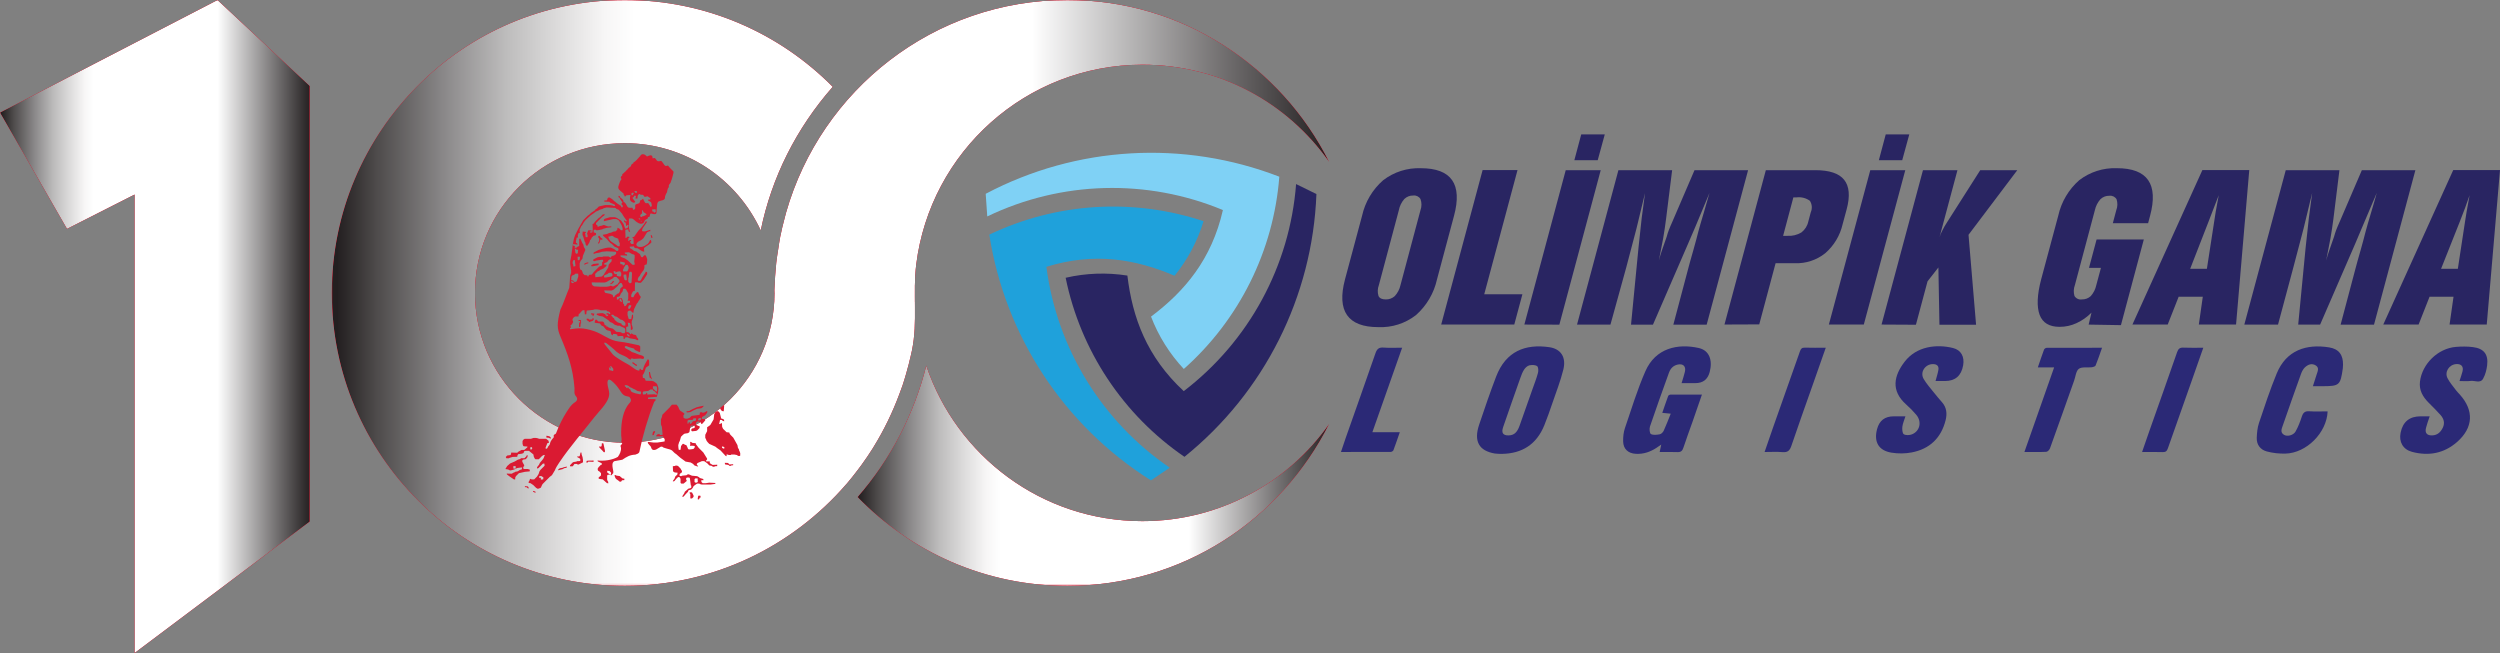
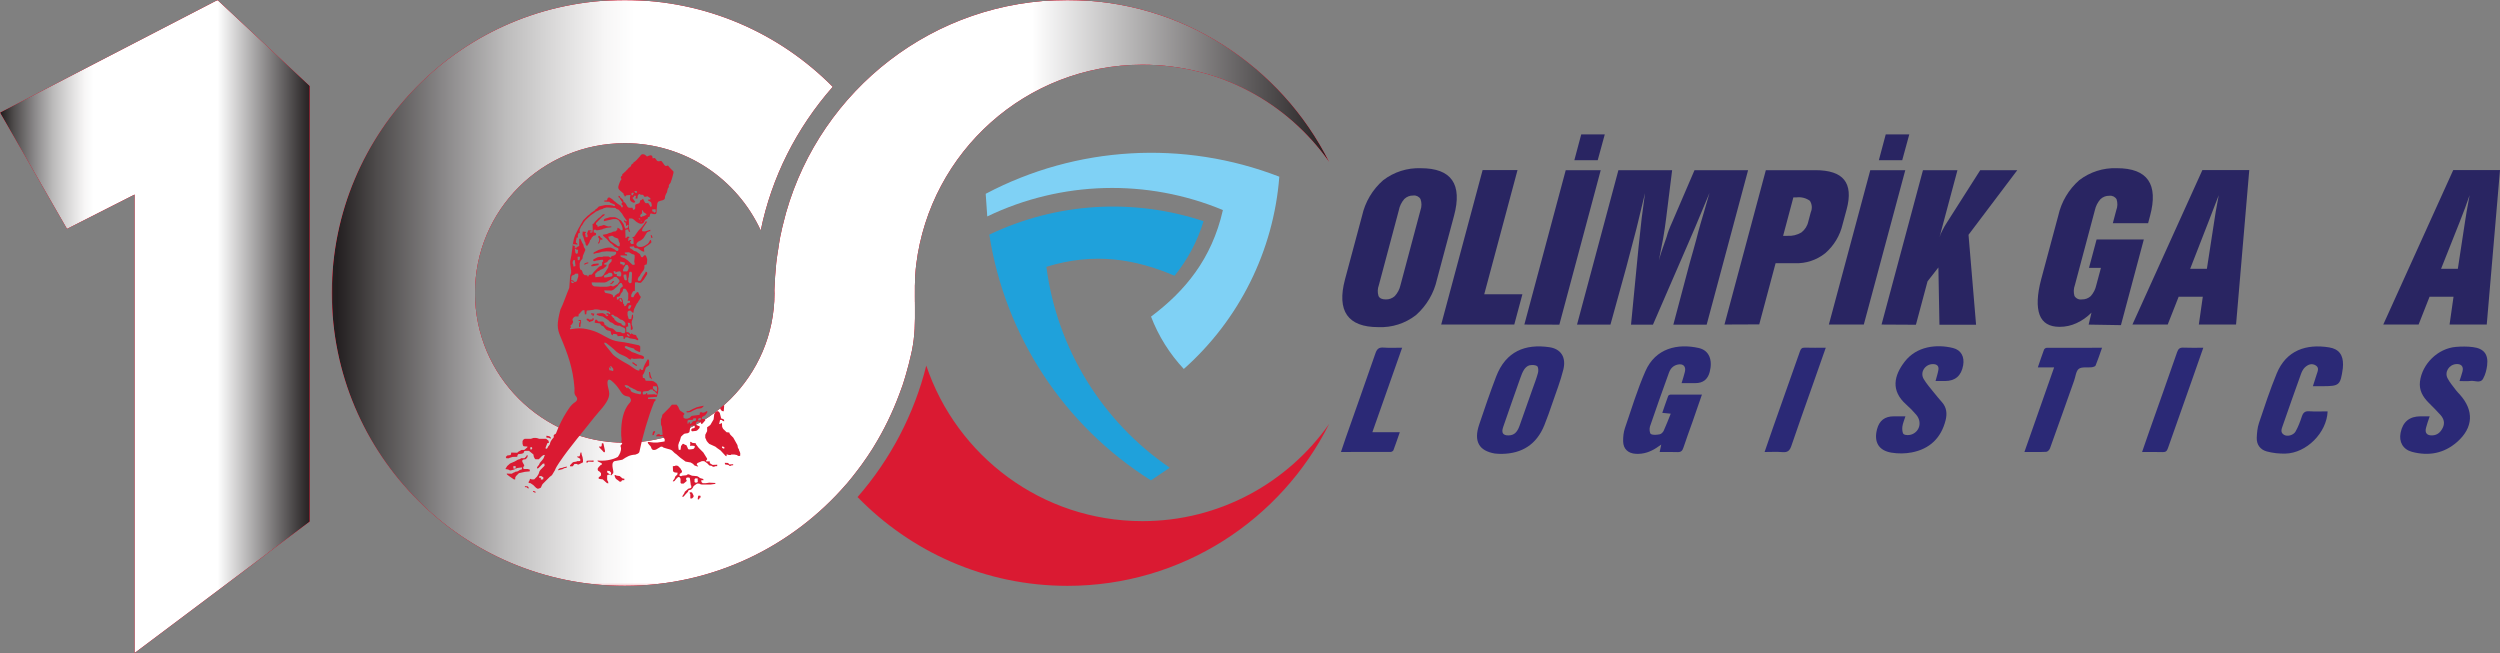
<svg xmlns="http://www.w3.org/2000/svg" xmlns:xlink="http://www.w3.org/1999/xlink" viewBox="0 0 1048.82 273.98">
  <rect x="0" y="0" width="1048.82" height="273.98" fill="#808080" stroke="none" />
  <defs>
    <style>
      .cls-1 {
        fill: url(#Adsız_degrade_33-2);
      }

      .cls-2 {
        fill: url(#Adsız_degrade_32);
      }

      .cls-3 {
        fill: url(#Adsız_degrade_32-3);
      }

      .cls-4 {
        fill: #2b2976;
      }

      .cls-5 {
        mask: url(#mask-2);
      }

      .cls-6 {
        clip-path: url(#clippath-2);
      }

      .cls-7 {
        isolation: isolate;
      }

      .cls-8 {
        fill: #1fa1db;
      }

      .cls-9 {
        clip-path: url(#clippath-1);
      }

      .cls-10 {
        clip-path: url(#clippath-4);
      }

      .cls-11 {
        fill: url(#Adsız_degrade_32-2);
      }

      .cls-12 {
        fill: url(#Adsız_degrade_33-3);
      }

      .cls-13, .cls-14 {
        fill: #da1a32;
      }

      .cls-15 {
        fill: #292562;
      }

      .cls-16 {
        clip-path: url(#clippath);
      }

      .cls-17 {
        fill: none;
      }

      .cls-18 {
        clip-path: url(#clippath-3);
      }

      .cls-19 {
        mask: url(#mask-1);
      }

      .cls-20 {
        mask: url(#mask);
      }

      .cls-21 {
        clip-path: url(#clippath-5);
      }

      .cls-14 {
        fill-rule: evenodd;
      }

      .cls-22 {
        fill: url(#Adsız_degrade_33);
      }

      .cls-23 {
        fill: #7fd1f5;
      }

      .cls-24 {
        mix-blend-mode: multiply;
      }
    </style>
    <clipPath id="clippath">
      <rect class="cls-17" x="359.77" y="153.38" width="197.85" height="92.4" />
    </clipPath>
    <clipPath id="clippath-1">
      <path class="cls-17" d="M479.29,218.63c-42.2,0-77.95-27.34-90.69-65.25-5.05,20.27-15.01,39.32-28.83,55.15,22.33,22.95,53.49,37.25,88.04,37.25,48.1,0,89.62-27.69,109.81-67.94-17.32,24.64-45.92,40.79-78.33,40.79" />
    </clipPath>
    <linearGradient id="Adsız_degrade_33" data-name="Adsız degrade 33" x1="-14.35" y1="645.79" x2="-13.35" y2="645.79" gradientTransform="translate(3199.47 127967.33) scale(197.85 -197.85)" gradientUnits="userSpaceOnUse">
      <stop offset="0" stop-color="#404040" />
      <stop offset=".12" stop-color="#1e1e1e" />
      <stop offset=".23" stop-color="#080808" />
      <stop offset=".3" stop-color="#000" />
      <stop offset=".7" stop-color="#000" />
      <stop offset="1" stop-color="#404040" />
    </linearGradient>
    <mask id="mask" x="359.77" y="153.38" width="197.85" height="92.4" maskUnits="userSpaceOnUse">
-       <rect class="cls-22" x="359.77" y="153.38" width="197.85" height="92.4" />
-     </mask>
+       </mask>
    <linearGradient id="Adsız_degrade_32" data-name="Adsız degrade 32" x1="-14.35" y1="645.79" x2="-13.35" y2="645.79" gradientTransform="translate(3199.47 127967.33) scale(197.85 -197.85)" gradientUnits="userSpaceOnUse">
      <stop offset="0" stop-color="#231f20" />
      <stop offset=".04" stop-color="#4e4b4b" />
      <stop offset=".11" stop-color="#8c8a8b" />
      <stop offset=".17" stop-color="#bdbcbc" />
      <stop offset=".23" stop-color="#e1e0e0" />
      <stop offset=".27" stop-color="#f7f6f6" />
      <stop offset=".3" stop-color="#fff" />
      <stop offset=".7" stop-color="#fff" />
      <stop offset="1" stop-color="#231f20" />
    </linearGradient>
    <clipPath id="clippath-2">
      <rect class="cls-17" x="139.21" y="0" width="418.4" height="245.78" />
    </clipPath>
    <clipPath id="clippath-3">
      <path class="cls-17" d="M447.81,0C391.68,0,344.49,37.69,329.8,89.11c-.22,.77-.41,1.55-.61,2.32-.69,2.61-1.35,5.23-1.87,7.91-.33,1.68-.55,3.39-.82,5.09-.29,1.94-.64,3.85-.84,5.82-.39,3.76-.63,7.55-.78,11.53,0,.31,.04,.62,.05,1.3-.1,34.61-28.19,62.65-62.83,62.65s-62.83-28.13-62.83-62.83,28.13-62.83,62.83-62.83c25.33,0,47.11,15.02,57.05,36.62,4.55-22.22,14.95-42.91,30.22-60.27C327.11,13.94,296.24,0,262.1,0,194.23,0,139.21,55.02,139.21,122.89s55.02,122.89,122.89,122.89c37.12,0,70.32-16.53,92.86-42.55,.14-.16,.28-.3,.42-.46,1.55-1.82,3.02-3.7,4.46-5.6,.56-.73,1.11-1.46,1.65-2.21,1.54-2.13,3.02-4.29,4.42-6.5,.23-.37,.45-.74,.68-1.11,4.29-6.96,7.86-14.35,10.71-21.99,.45-1.22,.93-2.42,1.34-3.66,.55-1.64,1.04-3.3,1.52-4.96,.71-2.48,1.38-4.98,1.94-7.53,.17-.74,.35-1.48,.5-2.23,2.48-12.03,.27-24,1.79-36.09,5.91-47.2,46.1-83.74,94.91-83.74,32.41,0,61,16.15,78.32,40.79C537.43,27.69,495.9,0,447.81,0" />
    </clipPath>
    <linearGradient id="Adsız_degrade_33-2" data-name="Adsız degrade 33" x1="-14.35" y1="645.79" x2="-13.35" y2="645.79" gradientTransform="translate(6144.57 270323.95) scale(418.4 -418.4)" xlink:href="#Adsız_degrade_33" />
    <mask id="mask-1" x="139.21" y="0" width="418.4" height="245.78" maskUnits="userSpaceOnUse">
      <rect class="cls-1" x="139.21" y="0" width="418.4" height="245.78" />
    </mask>
    <linearGradient id="Adsız_degrade_32-2" data-name="Adsız degrade 32" x1="-14.35" y1="645.79" x2="-13.35" y2="645.79" gradientTransform="translate(6144.57 270323.95) scale(418.4 -418.4)" xlink:href="#Adsız_degrade_32" />
    <clipPath id="clippath-4">
      <rect class="cls-17" x="0" y="0" width="129.99" height="273.98" />
    </clipPath>
    <clipPath id="clippath-5">
      <polygon class="cls-17" points="91.25 0 0 47.23 28.1 96.03 56.46 81.63 56.46 273.98 129.99 218.78 129.99 36.11 91.25 0" />
    </clipPath>
    <linearGradient id="Adsız_degrade_33-3" data-name="Adsız degrade 33" x1="-14.35" y1="645.79" x2="-13.35" y2="645.79" gradientTransform="translate(1865.7 84080.83) scale(129.99 -129.99)" xlink:href="#Adsız_degrade_33" />
    <mask id="mask-2" x="0" y="0" width="129.99" height="273.98" maskUnits="userSpaceOnUse">
      <rect class="cls-12" x="0" y="0" width="129.99" height="273.98" />
    </mask>
    <linearGradient id="Adsız_degrade_32-3" data-name="Adsız degrade 32" x1="-14.35" y1="645.79" x2="-13.35" y2="645.79" gradientTransform="translate(1865.7 84080.82) scale(129.99 -129.99)" xlink:href="#Adsız_degrade_32" />
  </defs>
  <g class="cls-7">
    <g id="katman_2" data-name="katman 2">
      <g id="katman_1" data-name="katman 1">
        <g>
          <path class="cls-8" d="M504.93,92.79c-2.54,8.35-6.67,16.12-12.16,22.9-16.23-6.94-33.55-10.02-53.78-3.75,4.44,34.18,23.27,64.84,51.74,84.27l-7.88,5.32c-36.45-22.94-61.18-60.54-67.81-103.09,28.11-13.44,60.32-15.46,89.89-5.64" />
          <path class="cls-23" d="M496.64,154.79c-5.96-6.36-10.64-13.83-13.75-21.97,14.13-10.59,25.47-24.05,30.15-44.7-31.83-13.24-67.79-12.26-98.86,2.68l-.65-9.5c38.09-20.1,83.01-22.71,123.18-7.17-2.41,31.06-16.77,59.98-40.07,80.66" />
-           <path class="cls-15" d="M447.08,116.53c8.49-1.97,17.28-2.28,25.89-.92,2.1,17.55,8.11,34.09,23.65,48.48,27.36-20.93,44.5-52.52,47.13-86.87l8.53,4.19c-1.65,43.03-21.84,83.23-55.37,110.24-25.73-17.63-43.6-44.57-49.84-75.12" />
          <path class="cls-15" d="M586.86,88.17l-8.39,31.45c-.56,1.46-.61,3.06-.15,4.55,.44,.97,1.47,1.45,3.04,1.45,1.4,.04,2.76-.46,3.79-1.4,1.19-1.29,2.01-2.88,2.39-4.59l8.39-31.45c.55-1.51,.55-3.17,0-4.68-.63-1.05-1.82-1.63-3.04-1.47-1.39-.04-2.73,.48-3.73,1.45-1.17,1.33-1.97,2.95-2.31,4.7m-15.43,2.37c1.28-5.8,4.39-11.04,8.87-14.95,4.52-3.46,10.1-5.24,15.79-5.03,6.44,0,10.8,1.68,13.12,5.01,2.33,3.33,2.58,8.39,.8,14.97l-7.13,26.63c-1.28,5.82-4.38,11.09-8.85,15.03-4.51,3.5-10.11,5.29-15.81,5.03-6.36,0-10.72-1.68-13.08-5.03-2.35-3.38-2.62-8.39-.86-15.01l7.15-26.65Z" />
          <polygon class="cls-15" points="604.62 136.16 622 71.35 636.64 71.35 622.68 123.45 638.69 123.45 635.28 136.16 604.62 136.16" />
          <path class="cls-15" d="M639.51,136.16l17.36-64.77h14.68l-17.36,64.81-14.68-.04Zm20.97-68.94l2.89-10.84h9.88l-2.96,10.82-9.81,.02Z" />
          <path class="cls-15" d="M661.61,136.16l17.36-64.77h22.54l-2.56,20.53c-.34,2.64-.73,5.37-1.22,8.16l-1.8,9.25c.33-1.32,.75-2.68,1.22-4.07l2.1-6.02c.23-.9,.51-1.78,.84-2.64,.29-.82,.86-2.1,1.72-4.07l9.08-21.13h22.48l-17.38,64.81h-13.98l6.29-23.71c.44-1.61,1.11-4.19,2.1-7.53,.98-3.33,1.61-6,2.1-7.82,.48-1.82,1.24-4.4,2.31-7.99,1.07-3.59,1.84-6.29,2.37-8.22l-5.89,14.11-3.15,7.32-14.68,33.84h-9.2l3.14-32.35,1.34-12.41,1.4-10.48-3.61,14.97-4.3,16.35-6.6,23.88h-14.01Z" />
          <path class="cls-15" d="M723.46,136.16l17.36-64.77h20.76c5.89,0,9.94,1.34,12.1,4.05,2.16,2.71,2.54,6.82,1.05,12.35l-1.7,6.29c-1.08,4.72-3.64,8.98-7.3,12.16-3.6,2.87-8.11,4.36-12.71,4.19h-8.11l-6.86,25.66-14.59,.06Zm24.62-37.22h1.84c2.04,.13,4.08-.37,5.83-1.43,1.5-1.15,2.53-2.8,2.91-4.66l1.01-3.79c.69-1.57,.55-3.38-.38-4.82-1.6-1.16-3.58-1.67-5.54-1.43h-1.38l-4.3,16.12Z" />
          <path class="cls-15" d="M767.26,136.16l17.38-64.77h14.68l-17.4,64.77h-14.66Zm20.97-68.94l2.89-10.84h9.88l-2.96,10.82-9.81,.02Z" />
          <path class="cls-15" d="M789.36,136.16l17.38-64.77h14.47l-7.53,28.12c.14-.49,.32-.96,.52-1.43,.23-.52,.5-1.07,.82-1.66,.49-.99,1.03-1.95,1.64-2.87l14.11-22.16h15.54l-20.46,27.11,3.17,37.74h-15.37l-.44-24.03-4.55,5.81-4.88,18.22-14.4-.08Z" />
          <path class="cls-15" d="M876.25,136.16l1.19-5.01c-1.81,1.84-3.94,3.34-6.29,4.42-2.22,1.03-4.64,1.56-7.09,1.55-4.34,0-7.15-1.7-8.39-5.07-1.24-3.38-1.07-8.39,.69-14.99l7.15-26.63c1.29-5.75,4.36-10.95,8.79-14.84,4.52-3.46,10.1-5.24,15.79-5.03,6.44,0,10.8,1.68,13.12,5.01,2.33,3.33,2.58,8.39,.8,14.99l-.82,3.08h-14.8l1.45-5.47c.57-1.46,.61-3.08,.12-4.57-.63-1.05-1.82-1.63-3.04-1.47-1.39-.04-2.73,.48-3.73,1.45-1.16,1.3-1.96,2.89-2.33,4.59l-8.39,31.45c-.55,1.46-.61,3.06-.17,4.55,.63,1.06,1.84,1.64,3.06,1.45,1.4,.05,2.75-.45,3.78-1.4,1.16-1.3,1.95-2.89,2.31-4.59l1.95-7.25h-5.01l3.19-11.91h19.81l-9.6,35.94-13.54-.23Z" />
          <path class="cls-15" d="M894.61,136.16l29.35-64.81h19.67l-5.54,64.81h-15.62l1.66-11.66h-10.13l-4.59,11.66h-14.8Zm24.22-23.38h7.02l3.06-19.81,.65-4.19,1.26-6.88-2.1,5.43-2.22,5.77-7.67,19.69Z" />
-           <path class="cls-15" d="M941.56,136.16l17.38-64.77h22.52l-2.54,20.53c-.34,2.64-.76,5.37-1.24,8.16l-1.8,9.25c.36-1.32,.75-2.68,1.24-4.07,.1-.36,.84-2.35,2.1-6.02,.25-.94,.55-1.82,.84-2.64,.29-.82,.86-2.1,1.72-4.07l9.08-21.13h22.46l-17.36,64.81h-14.01l6.29-23.71c.44-1.61,1.11-4.19,2.1-7.53,.98-3.33,1.61-6,2.1-7.82,.48-1.82,1.24-4.4,2.31-7.99,1.07-3.59,1.86-6.29,2.37-8.22l-6,14.11-3.08,7.28-14.68,33.84h-9.2l3.12-32.35,1.36-12.41,1.38-10.48-3.61,14.97-4.3,16.35-6.42,23.94-14.13-.02Z" />
          <path class="cls-15" d="M999.85,136.16l29.35-64.81h19.62l-5.56,64.81h-15.6l1.66-11.66h-10.06l-4.59,11.66h-14.82Zm24.24-23.38h7.04l3.02-19.81,.67-4.19,1.24-6.88-1.91,5.39-2.22,5.77-7.84,19.73Z" />
          <path class="cls-4" d="M705.48,160.7c.52-1.74,1.04-3.23,1.39-4.77,.52-2.26-.78-3.48-3.04-2.98-1.89,.42-3.03,1.67-3.65,3.39-2.71,7.51-5.41,15.02-7.97,22.58-.32,.96-.16,2.87,.4,3.17,.99,.53,2.49,.33,3.72,.1,.63-.12,1.35-.86,1.64-1.49,1.03-2.24,1.9-4.56,2.95-7.15-1.35-.13-2.28-.22-3.55-.35,.85-2.47,1.63-4.79,2.48-7.09,.1-.28,.64-.56,.98-.56,4.29-.04,8.58-.02,13.18-.02-1.37,3.96-2.62,7.62-3.9,11.27-1.29,3.67-2.66,7.31-3.87,11-.43,1.32-1.02,1.93-2.48,1.87-2.42-.11-4.85-.03-7.49-.03,.22-1.03,.4-1.88,.67-3.13-.86,.58-1.44,.99-2.03,1.38-2.62,1.72-5.46,2.68-8.65,2.5-3.2-.18-5.26-2.03-5.31-5.23-.03-1.84,.15-3.79,.74-5.52,2.73-8.01,5.2-16.15,8.58-23.88,4.27-9.76,13.6-11.75,22.42-9.76,4.31,.97,5.92,4.99,4.56,10.1q-1.23,4.64-6,4.63c-1.86,0-3.72,0-5.8,0" />
          <path class="cls-4" d="M630.01,190.42c-.92-.04-1.91,0-2.86-.15-6.71-1.13-8.95-5.15-6.6-12.13,2.28-6.77,4.58-13.54,7.14-20.21,4.08-10.6,12.24-13.74,22.32-12.27,4.86,.71,7.13,4.25,5.85,9.4-1.18,4.76-2.98,9.37-4.58,14.03-1.08,3.15-2.16,6.3-3.42,9.38-3.24,7.94-9.26,11.83-17.85,11.95m2.84-7.76c2.27-.03,3.61-1.15,4.65-4.05,1.83-5.09,3.61-10.2,5.4-15.3,.81-2.29,1.71-4.56,2.33-6.9,.24-.89,.16-2.46-.38-2.82-.82-.54-2.22-.56-3.26-.31-.83,.2-1.68,1-2.18,1.76-.71,1.09-1.17,2.35-1.61,3.59-2.43,6.86-4.85,13.73-7.21,20.61-.81,2.36,0,3.46,2.25,3.42" />
          <path class="cls-4" d="M1019.31,174.68c-.59,1.81-1.16,3.3-1.54,4.84-.53,2.13,.42,3.21,2.59,3.14,2.22-.07,3.57-1.37,4.47-3.24,.93-1.93,.43-3.73-.89-5.23-1.6-1.83-3.35-3.52-5.06-5.25-2.44-2.47-4.09-5.22-3.63-8.91,.92-7.39,7.55-13.88,15.09-14.5,2.34-.19,4.75-.21,7.07,.08,4.67,.58,6.6,3.06,6.01,7.71-.24,1.9-.76,3.89-1.68,5.54-1.19,2.13-3.5,.69-5.3,.95-1.41,.21-2.88,.04-4.61,.04,.48-1.49,.92-2.71,1.25-3.97,.55-2.07-.47-3.27-2.58-3.14-3.02,.18-5.06,3.29-3.68,5.96,.94,1.83,2.35,3.41,3.59,5.08,.45,.61,1.01,1.14,1.52,1.71,6.04,6.7,5.73,13.9-1.1,19.92-5.47,4.81-11.93,6.02-18.91,4.16-3.82-1.02-5.58-4.18-4.8-8.03q1.39-6.87,8.38-6.88c1.18,0,2.36,0,3.8,0" />
          <path class="cls-4" d="M812.01,159.86c.46-1.75,.95-3.19,1.2-4.66,.28-1.67-.65-2.45-2.28-2.45-3.3,0-5.55,3.42-3.9,6.24,1.22,2.07,2.87,3.9,4.38,5.8,1.08,1.36,2.2,2.69,3.35,3.99,1.93,2.21,2.15,4.83,1.49,7.46-1.85,7.47-6.66,12.1-14.18,13.56-2.73,.53-5.7,.56-8.45,.12-5.48-.86-7.57-4.5-6.14-9.89q1.42-5.37,6.96-5.36c1.58,0,3.15,0,4.94,0-.5,1.63-1.12,2.98-1.29,4.39-.12,1.05,0,2.76,.63,3.13,.89,.52,2.49,.43,3.52-.02,3.3-1.41,4.07-5.36,1.68-8.16-1.3-1.53-2.72-2.99-4.23-4.32-6.6-5.87-5.06-12.17-.64-17.93,5.07-6.6,13.51-7.43,20.29-5.76,3.43,.84,4.9,3.72,4.26,7.28q-1.17,6.57-7.63,6.57h-3.97Z" />
          <path class="cls-4" d="M970.33,162c.58-1.83,1.08-3.39,1.59-4.96,.43-1.32,1.15-2.76-.41-3.74-1.66-1.04-3.28-.35-4.55,.84-.72,.68-1.24,1.69-1.59,2.64-2.61,7.24-5.17,14.51-7.69,21.78-.46,1.33-1.19,2.88,.57,3.89,1.38,.79,3.9,.18,4.81-1.44,1.11-1.97,1.93-4.14,2.64-6.3,.54-1.62,1.32-2.29,3.09-2.17,2.56,.17,5.14,.04,7.71,.04-.34,8.94-8.86,17.52-17.74,17.72-2.59,.06-5.29-.23-7.79-.91-2.69-.73-4.33-2.84-4.2-5.77,.09-2.05,.27-4.19,.92-6.12,2.34-6.97,4.64-13.97,7.43-20.76,4.01-9.8,12.41-12.56,22.04-11,4.09,.66,5.9,3.21,5.8,7.36-.01,.49-.02,.98-.09,1.46-1,7.1-1.42,7.45-8.57,7.46-1.24,0-2.47,0-3.98,0" />
          <path class="cls-4" d="M881.87,145.88c-.94,2.67-1.73,5.1-2.7,7.45-.17,.42-1.08,.67-1.68,.75-1.82,.22-4.1-.28-5.35,.65-1.21,.9-1.37,3.21-1.97,4.91-3.37,9.49-6.71,18.98-10.14,28.45-.22,.62-1,1.43-1.55,1.46-2.91,.15-5.83,.07-9.18,.07,4.18-11.9,8.27-23.55,12.47-35.49h-6.84c.92-2.67,1.72-5.1,2.61-7.48,.13-.34,.72-.73,1.09-.73,7.64-.04,15.27-.03,23.23-.03" />
          <path class="cls-4" d="M588.24,145.87c-4.18,11.86-8.27,23.47-12.49,35.44h11.51c-.96,2.75-1.77,5.17-2.67,7.55-.13,.34-.71,.72-1.08,.73-6.88,.04-13.75,.03-20.94,.03,.72-2.12,1.33-4.01,1.99-5.89,4.17-11.85,8.38-23.68,12.49-35.55,.62-1.78,1.45-2.52,3.4-2.36,2.47,.2,4.97,.05,7.79,.05" />
          <path class="cls-4" d="M924.35,145.87c-1.62,4.64-3.1,8.89-4.6,13.13-3.42,9.68-6.87,19.35-10.25,29.05-.4,1.16-.88,1.66-2.17,1.62-2.77-.1-5.55-.03-8.67-.03,1.06-3.06,2.03-5.91,3.03-8.75,3.9-11.06,7.84-22.1,11.68-33.18,.49-1.42,1.16-1.94,2.67-1.87,2.63,.13,5.27,.04,8.3,.04" />
          <path class="cls-4" d="M740.29,189.64c1.29-3.73,2.46-7.2,3.68-10.65,3.72-10.53,7.47-21.06,11.16-31.6,.37-1.05,.8-1.59,2.03-1.54,2.84,.1,5.69,.03,8.8,.03-1.83,5.22-3.6,10.24-5.36,15.26-3.04,8.64-6.15,17.27-9.08,25.94-.67,1.97-1.56,2.78-3.68,2.6-2.4-.21-4.84-.05-7.55-.05" />
          <path class="cls-13" d="M479.29,218.63c-42.2,0-77.95-27.34-90.69-65.25-5.05,20.27-15.01,39.32-28.83,55.15,22.33,22.95,53.49,37.25,88.04,37.25,48.1,0,89.62-27.69,109.81-67.94-17.32,24.64-45.92,40.79-78.33,40.79" />
          <polygon class="cls-13" points="91.25 0 0 47.23 28.1 96.03 56.46 81.63 56.46 273.98 129.99 218.78 129.99 36.11 91.25 0" />
          <path class="cls-13" d="M447.81,0c-56.13,0-103.32,37.69-118.01,89.11-.22,.77-.41,1.55-.61,2.32-.69,2.61-1.35,5.23-1.87,7.91-.33,1.68-.55,3.39-.82,5.09-.29,1.94-.64,3.85-.84,5.82-.39,3.76-.63,7.55-.78,11.53,0,.31,.04,.62,.05,1.3-.1,34.61-28.19,62.65-62.82,62.65s-62.83-28.13-62.83-62.83,28.13-62.84,62.83-62.84c25.33,0,47.11,15.02,57.05,36.62,4.55-22.22,14.95-42.91,30.22-60.27C327.1,13.94,296.24,0,262.1,0c-67.87,0-122.89,55.02-122.89,122.89s55.02,122.89,122.89,122.89c37.12,0,70.32-16.53,92.86-42.55,.14-.16,.28-.3,.42-.46,1.55-1.82,3.02-3.7,4.46-5.6,.56-.73,1.11-1.46,1.65-2.21,1.54-2.13,3.02-4.29,4.42-6.51,.23-.37,.45-.74,.68-1.11,4.29-6.96,7.86-14.34,10.71-21.99,.45-1.22,.93-2.42,1.34-3.65,.55-1.64,1.04-3.3,1.52-4.96,.71-2.48,1.38-4.98,1.94-7.53,.17-.74,.35-1.48,.5-2.23,2.48-12.03,.27-24,1.79-36.09,5.91-47.2,46.1-83.74,94.91-83.74,32.41,0,61.01,16.15,78.32,40.79C537.43,27.69,495.9,0,447.81,0" />
          <g class="cls-24">
            <g class="cls-16">
              <g class="cls-9">
                <g class="cls-20">
-                   <rect class="cls-2" x="359.77" y="153.38" width="197.85" height="92.4" />
-                 </g>
+                   </g>
              </g>
            </g>
          </g>
          <g class="cls-24">
            <g class="cls-6">
              <g class="cls-18">
                <g class="cls-19">
                  <rect class="cls-11" x="139.21" y="0" width="418.4" height="245.78" />
                </g>
              </g>
            </g>
          </g>
          <g class="cls-24">
            <g class="cls-10">
              <g class="cls-21">
                <g class="cls-5">
                  <rect class="cls-3" x="0" y="0" width="129.99" height="273.98" />
                </g>
              </g>
            </g>
          </g>
          <path class="cls-14" d="M273.2,99.77c-.04-.39-.12-.78-.2-1.17,.11,0,.23,.04,.38,.08q.28,.51,.39,1.09h-.58Zm-3.85-35.08c1.13-.09,1.46,.44,2.08,.97,.82-.35,1.91-1.01,2.3,.1,.01,.28,.04,.57,.04,.57,.31,.26,.28-.02,.57-.05,.85-.07,.94,1.07,1.54,1.3,.59,.24,1.13-.09,1.42-.11,.59,.24,1.3,1.9,1.89,2.13,.59,.24,.55-.33,1.13-.09,.02,.28,2.2,2.39,2.2,2.39,.02,.29,.04,.57,.04,.57-.21,.88-.64,2.63-1.11,3.81,.03,.28-.49,.9-.75,1.2-.27,.31,.07,.86-.2,1.17l-.26,.31c-.24,.59-.22,.87-.43,1.74-.26,.31-.49,.9-.73,1.49-.24,.59,.09,1.13-.45,1.46-.52,.62-2.54,.49-2.74,1.37-.15,.18-.33,1.84-.42,3.14-.09,1.25,.15,1.88-1.45,1.63-.51-.08-.88-.36-1.07-.18-.22,.22-.27,.46-.29,.69-.05,.37-.02,.7-.61,.77-.35,.04-.23,.11-.25,.44-.03,.34-.95,.47-1.3,1-.26,.4-.24,.81-.64,1.1-1.2,.82-2.72-.35-3.61-1.18-.59-.56-.96-.85-1.71-.78-.26,.02-.54,.04-.68,.05-.06,1.08,.01,.81,.01,2.35v1.56q.2,.97,.52,1.75-.4-.12-.71-.39c0-.24-.03-.51-.07-.78-.39,.04-.79,.12-1.17,.2-.04,.11-.08,.24-.11,.39q0,1.57,.11,3.12c.15-.04,.31-.11,.47-.2,.03-.11,.07-.24,.11-.38h.97v.58h-.38v1.22h.38v-.43h.78v.43h-.38c0,.23,.03,.51,.07,.78,.15,.15,.31,.31,.5,.46q.78,0,.86-.07c0-.79-.04-1.57-.07-2.39h-.39v-.39c.2-.04,.42-.11,.67-.18,1.16-1.76,1.56-2.16,1.95-2.74,1.01-.87,2.01-2.15,2.67-3.28,.08-.14,.15-.29,.22-.43,.74,0,.65,.14,.26,.7-.51,.72-1.03,1.48-1.55,2.23-.45,1.35-.26,1.26,1.09,1.26,1.37-.39,1.76-.59,2.15-.67v.59c-.52,0-.93,.23-1.37,.48q-.7,1.28-1.48,2.45c-.78,.78-1.29,1.05-2.27,1.48-.64,.64-.93,1.12-.58,1.63,.43,.62,1.16,.6,1.88,.56,1.06-.07,1.73-.67,2.65-1.21,.4-.4,.68-.73,.85-1.19,.42-1.13,.79-.2,.79,.52-.94,1.03-2.21,1.53-3.12,2.35,.04,.51,.08,1.01,.11,1.57-1.27-.22-1.74-.92-2.71-1.42-.18-.09-.39-.12-.71-.1-.57,.02-.74-.14-.91-.74-.59,.04-1.18,.07-1.76,.11,0,.2,.04,.39,.08,.59,.35,.2,.7,.42,1.09,.66,.58,.58,.76,.61,1.57,.78,.59,.39,.97,.78,1.4,.98,.39,.39,.45,1.14,.78,1.37h.58c.19-.33,.31-.51,.46-.64,.52-.39,.77-.09,.98,.37,.17,.37,.28,.73,.4,1.16q0,.77-.2,2.14-.86,.27-.98,.39v1.16c-.11,.32-.24,.63-.39,.98q-.39,.39-1.18,1.57c-.11,.24-.23,.51-.38,.78-.12,.11-.28,.24-.43,.38-.12,.28-.24,.55-.39,.83v.59c.08,.07,.2,.15,.31,.27h.63c.11-.11,.23-.24,.39-.39,.2-.42,.42-.85,.66-1.29,.39-.58,.78-1.16,1.17-1.75,.04-.11,.07-.24,.11-.39,.2,0,.39,.04,.59,.08q.08,.11,.08,.9c-.43,.7-.9,1.44-1.37,2.19-.39,.39-.78,.98-1.25,1.44h-1.02c-.11-.04-.23-.11-.38-.2h-.99s-.07,.08-.11,.12c0,1.16-.04,2.34-.07,3.5-.2,0-.39,.04-.59,.08-.08,.08-.2,.2-.31,.32-.2,.38-.4,.77-.59,1.17v.98q.11,.08,.9,.08,.28-.67,.66-1.26c.28-.28,.59-.59,.9-.9h.39c.24,.47,.47,.98,.71,1.48,.11,.11,.23,.24,.38,.39v.39c-.2,.39-.38,.78-.59,1.18-.07,.04-.15,.11-.23,.2-.12,.23-.24,.49-.39,.77-.12,.12-.23,.24-.39,.39-.39,.78-.78,1.57-1.16,2.35q-.21,.78-.28,1.56c-.12-.03-.24-.08-.39-.11-.23-.24-.5-.5-.78-.78h-.77c-.15,.15-.32,.31-.52,.5v1.41q.2,.38,.39,1.36c.08,.08,.2,.15,.31,.28q.78,0,.87-.08c.07-.59,.18-1.17,.31-1.76h.39c0,.39,.04,.78,.07,1.18-.18,.51-.38,1.02-.59,1.57v1.36q.21,.39,.4,1.37v.39c-.08,.15-.15,.31-.28,.47q-.39,0-.51-.08v-1.36c-.04-.39-.11-.78-.2-1.18-.07-.07-.17-.18-.28-.31-.23,0-.51-.04-.78-.07,.04,.51,.12,1.01,.21,1.56-.21,0-.39,.04-.59,.08-.08,.07-.21,.2-.32,.31,.04,.63,.08,1.29,.11,1.96,.25,0,.52,.03,.79,.07q.2,.2,.58,.32c0,.1,.04,.23,.08,.38,.15,.04,.31,.12,.51,.2v-.39c.11,0,.24,.04,.39,.08,.2,.11,.39,.24,.59,.39,.31,.03,.62,.11,.97,.19,.08,.08,.16,.2,.28,.32,.04,.2,.11,.39,.2,.59q.39,.39,.59,.78,0,.38-.08,.46h-.39c-.23-.11-.5-.24-.78-.39-.77-.11-1.56-.23-2.34-.38-.23-.12-.51-.24-.78-.39h-.97c-.08,.07-.2,.19-.31,.31,0,.11-.05,.24-.08,.39h-.39c-.04-.31-.07-.63-.11-.98-.08-.07-.15-.2-.28-.31q-1.36,0-2.14,.11c-.04-.24-.12-.46-.2-.7-.2-.04-.39-.12-.59-.2-.39,0-.78-.04-1.18-.08v.59q-.39-.12-.7-.39c-.07-.42-.15-.86-.27-1.29q-.39-.2-1.37-.39c-.2-.11-.39-.23-.59-.38-.39-.43-.78-.91-1.17-1.38-.21-.03-.39-.1-.63-.18-.24-.31-.51-.63-.78-.98-.7-.07-1.4-.15-2.14-.27,0-.24,.03-.52,.07-.79,.08-.14,.2-.31,.32-.5h.38c.24,.23,.52,.5,.78,.77h1.79c.15,.08,.32,.2,.47,.32q.2,.39,.39,1.17c.24,.04,.46,.12,.7,.2v.39c.2,0,.39,.04,.59,.08,.11,.11,.23,.23,.39,.39,.51,.11,1.01,.23,1.56,.39,.2,.11,.39,.23,.59,.39,.32,.31,.63,.62,.98,.97,.63,.04,1.29,.12,1.95,.2,.2,.11,.39,.24,.59,.39h.98c.08-.15,.15-.31,.28-.46v-1.17c-.08-.15-.15-.31-.28-.5-.59-.24-1.18-.52-1.76-.8-.03-.03-.11-.1-.19-.18h-.98q-.39-.2-1.17-.39-.59-.39-.98-.78c-.31-.12-.62-.23-.98-.39-.23-.23-.51-.51-.77-.78-.78-.5-1.57-1.01-2.35-1.56-.38-.03-.77-.11-1.21-.2-.43-.17-.86-.31-1.29-.47v-.42s.07-.08,.11-.11q1.57-.21,2.38-.21c.39,.16,.78,.32,1.17,.52v.43h.39v.38c.2-.03,.43-.11,.66-.2,.04-.11,.08-.23,.12-.39-.24-.07-.5-.15-.78-.23v-.39q.39-.12,.78-.12c.11,.12,.24,.24,.39,.39q.38,0,.46-.07v-.39c-.15-.15-.31-.31-.46-.5-.24-.04-.52-.11-.78-.2-.11-.12-.24-.24-.39-.39h-2.38c-.11-.04-.24-.11-.39-.2-.39-.04-.78-.12-1.17-.2h-.97c-.2,.04-.39,.12-.59,.2-.9,.08-1.79,.2-2.73,.31q-.12,.39-.21,1.57h-.58c-.04-.59-.12-1.18-.2-1.76-.24,0-.5,.04-.78,.08-.24,.24-.51,.5-.78,.78-.07,.16-.2,.31-.31,.51-.15,.04-.32,.11-.47,.2q-.11,1.01-.18,1.09h-1.37c-.2,.11-.39,.24-.59,.38-.15,.25-.31,.48-.5,.71v.59s.11,.11,.2,.18v.6q-.39,.78-.67,1.05c-.11,.04-.23,.08-.38,.11,.03,.39,.11,.78,.2,1.17h-.4v.59c3.45-.52,5.41-.76,9.92,.7,3.65,1.2,6.71,4.01,10.51,4.43,3.01,.31,5.7,1.03,8.54,1.59,.15,.14,.31,.31,.49,.5q0,2.14-.07,2.27h-.42c-.59-.27-1.18-.54-1.76-.83-.12-.18-.24-.37-.39-.58q-1.56-.39-2.55-.78c-1.27-.76-2,.33-.38,.99,.59,.31,1.17,.62,1.75,.97,.04,.08,.11,.14,.2,.23,1.67,.45,2.75,1.15,4.54,1.57,.19,.17,.42,.31,.66,.52v.58c-.15,.08-.31,.17-.47,.27q-.38,0-.97-.18c-.83,0-2,.18-2.97,.18-.04-.04-.12-.1-.2-.18h-.78q-.11,.1-.2,.52c-.24-.08-.51-.21-.77-.33-1.17-1.15-2.45-1.4-3.91-2.14-.39-.23-.78-.5-1.17-.78-.84-.83-1.64-1.53-2.49-2.23-.58-.45-1.19-.97-1.77-1.4-.6-.41-1.52-.54-.62,.64,.57,.72,2.05,2.5,3.14,3.9,.96,1.22,5.26,3.63,6.42,4.25,1,.49,2.39,1.75,3.59,2.35,.4,.19,.77,.31,1.11,.31,.03,0,.07-.02,.1-.06,.33-2,.56,.6,1.57-.41,.17-1.42,1.18-2.99,1.88-4.21h.39c.08,.17,.15,.31,.27,.5v1.96q-1.05,.68-1.36,.97c-.38,1.01-.62,2.39-1.37,3.13q0,.58,.11,1.18c.21,0,.39,.04,.59,.06,.08,.08,.15,.21,.28,.33,.08,.25,.2,.49,.31,.78,.83,0,1.68,.04,2.54,.08,.24,.04,.51,.12,.78,.18q1.17,.78,1.44,1.09,.39,.99,.59,1.75,0,.64-.2,2.21s-.11,.1-.19,.19q-.21,1.18-.28,1.26-3.12,.18-3.71,.31v.58c1.02,0,2.07,.04,3.12,.08q.07,.12,.07,.52c-.19,.19-.38,.37-.58,.58-2.56,6.39-4.91,14.43-6.26,21.13-.32,.66-1.02,.78-1.68,1.05-2.39,.12-3.51,.85-5.46,2.14-1.09,.21-2.18,.39-3.32,.6-2.01,1.05,.41,5.01-.78,5.3-.11,.21-.24,.39-.39,.6h-.38s-.12-.12-.21-.21h-.97c-.08,.08-.2,.21-.31,.31v1.77c.03,.18,.11,.37,.2,.58,.03,.04,.11,.12,.19,.18,.04,.25,.08,.52,.12,.78-.19-.04-.39-.06-.59-.1-.39-.39-.98-.78-1.76-1.57q-1.6-.19-1.71-.27v-.6q.51-.31,.97-.78v-.97c-.18-.23-.42-.47-.66-.7-.15-.08-.31-.17-.51-.27-.04-.12-.11-.25-.2-.39v-.6c.11-.18,.24-.39,.39-.58,.28-.27,.59-.58,.9-.91,.12,0,.24-.04,.39-.06v-.64c-.78-.31-.98-.49-1.68-.78,0-.1-.04-.23-.07-.39,2.44,.33,6.21-.12,8.5-1.5,.8-1.07,1.44-2.41,1.33-3.79-.07-.85-.59-.64,.3-1.51,.1-.1,.18-.23,.2-.33,0-.25-.37-.47-.37-.7,0-.35,.13-.74,.12-1.09,0-.52-.15-1.01-.16-1.53-.11-4.25,.31-8.95,2.56-12.45,.73-1.14,1.72-1.63,1.48-2.66-.08-.35-.28-.72-.65-1.13-2.45-.45-2.72-.82-4.23-3.15-.87-1.36-1.99-2.56-3.15-3.52-1.06-.91-1.77-.66-1.77,.78,0,2.25,1.25,3.75,.49,6.15-.92,2.89-4.12,5.9-5.96,8.25-4.93,6.33-10.28,12.41-14.73,19.01-.73,1.09-1.45,2.18-1.89,3.34-.39,.64-.78,1.3-1.18,1.96q-.38,.39-.85,.66c-1.01,1.01-2.06,2.06-3.12,3.13q-.31,.5-.7,1.48-.46,.27-1.05,.45h-.4c-.19-.1-.38-.23-.58-.37-.39-.41-.78-.8-1.18-1.17-.39-.25-.78-.52-1.16-.78-.24,0-.51-.04-.79-.08,0-.19,.05-.39,.08-.6,.12-.18,.24-.39,.39-.58,.04-.18,.08-.39,.11-.58q.4,.08,.78,.27h.98c.39-.39,.78-.78,1.18-1.18,.19-.35,.43-.7,.66-1.05,.11-.39,.24-.78,.39-1.18,.12-.18,.24-.39,.39-.58,.59-.6,1.17-1.17,1.75-1.75q0-.78-.07-.91h-.59c-.62,.62-1.29,1.28-1.95,1.94-.2,.06-.4,.08-.59,.12,0-.18,.03-.39,.07-.58q.39-.39,.78-.97c.12-.29,.24-.56,.39-.82,.39-.39,.78-.99,1.16-1.38,.12-.19,.25-.37,.4-.58,.15-.43,.31-.91,.51-1.36-.2,0-.39,.04-.59,.08-.2,.1-.39,.23-.59,.37-.42,.43-.9,.91-1.37,1.38h-1.36c-.08-.08-.2-.16-.31-.27-.12-.25-.25-.51-.4-.78-.03-.33-.11-.64-.19-.99q-1.25-1.09-1.83-1.48h-1.61c-.11,.04-.24,.08-.39,.12-.07,.23-.18,.52-.31,.78-.2,.08-.43,.15-.66,.27-.52,.04-1.02,.12-1.57,.21-.07,.14-.2,.31-.31,.49,0,.21-.04,.39-.08,.6-.63,0-1.29,.04-1.95,.06q-1.37,.39-1.75,.6c-.38,0-.52,0-.92-.06l-.2-.52,.62-.62c.28-.02,.56-.06,1.27-.16,.07-.08,.15-.17,.28-.29,.03-.23,.07-.49,.11-.78,.82,0,1.68,.04,2.54,.08,.11-.12,.24-.23,.39-.39,.43-.23,.9-.49,1.37-.78h1.16c.39-.35,.83-.7,1.26-1.05,.04-.12,.07-.23,.11-.39-.51-.04-1.01-.08-1.56-.1-.08-.08-.2-.17-.32-.29-.04-.23-.11-.5-.2-.78v-1.15c.11-.21,.24-.39,.39-.6,.15-.08,.31-.18,.5-.31h2.59c.38-.12,.77-.23,1.17-.39h.98q.98,.18,1.37,.39h2.92q.4,.39,.99,.78c.03,.27,.11,.58,.18,.89q-.59,.08-.7,.21c-.48,1.32-1.25,2.53-.23,2.23,.47-.14,.29-.78,.91-1.26,.48-.37,.44-1.18,.77-1.8,.12-.23,.41-.58,.54-.85,.11-.23,.6-.56,.7-.8,.1-.25-.08-.68,.02-.91,.19-.45,.76-.35,.95-.82,1.25-3.32,3.05-6.81,4.37-8.82,1.03-1.55,1.72-2.99,3.69-4.29,.88-.56,1.04-1.52,.43-2.25-1.15-1.36-.63-2.19-.74-3.63-.67-8.41-2.72-14.06-5.9-21.58-1.45-3.47-1.54-5.27-.04-11.24,1.43-2.88,2.44-6.23,3.74-9.18,.12-1.68,.24-3.4,.39-5.11,.12-.39,.24-.78,.39-1.18v-.98q-.2-.98-.39-2.73v-1.17c.26-1.28,.4-2,.51-2.54,.49-2.76,.49-5.97,1.62-8.53,.59-1.34,1.61-3.25,3.35-6.16,.62-.62,1.28-1.29,1.95-1.95,.15-.08,.32-.2,.51-.32,.24-.23,.52-.51,.78-.77,.59-.39,1.18-.78,1.75-1.17,.04-.16,.12-.31,.21-.46,.11-.04,.23-.08,.38-.12,.32-.31,.63-.62,.98-.97,.86-.2,1.72-.39,2.58-.59h1.96c.42,.04,.9,.11,1.36,.2,.04,.03,.12,.11,.2,.2q.59,0,.67-.08v-.39q-.47-.31-2.04-.94c-.11-.11-.23-.24-.38-.39q-1.96,0-2.07-.07c0-.11-.04-.24-.08-.39,.39-.04,.78-.08,1.18-.12,.08-.27,.15-.54,.28-.85,.07-.07,.19-.2,.31-.32h.59c.39,.25,.77,.52,1.17,.79,.36,.37,.64,.65,.87,.88,.03-.04,.05-.07,.08-.1,.66,.75,1.8,1.46,2.66,1.95,.02,.28,.04,.57,.04,.57l.57-.05c-.02-.28,.24-.59-.07-.84l-.31-.27c-.3-.26,.22-.88,.22-.88,0,0,.29-.02-.02-.28-.29,.02-.99-1.64-1.3-1.9l-.28,.03c-.03-.29,.26-.32-.05-.58l.29-.02c.28-.02,.61,.52,.63,.8,.32,.27,.9,.5,.93,.78,.3,.27,.33,.55,.35,.83,.02,.28,.59,.23,.62,.52,.62,.53,.68,1.37,1.3,1.9,.59,.24,1.15,.18,1.72,.13,.31,.27,.33,.55,.36,.84l.56-.04c-.02-.29,.27-.31,.27-.31,.24-.59-.09-1.14,.14-1.73,.26-.3,1.11-.37,1.66-.7,.26-.31,.21-.88,.47-1.18,.26-.31,.28-.02,.28-.02,.26-.31,.55-.33,.8-.64,.34,.55,.73,1.94,1.3,1.9,.29-.02,.86-.07,.86-.07,0,0,.97,1.35,.99,1.64,.29-.03,.26-.31,.55-.33-.17-1.99-.42-1.69-1.63-2.44l-.03-.29c.29-.02,.86-.07,1.14-.09-.29,.02-.05-.57-.05-.57-.28,.02-1.21-.76-1.21-.76-.57,.05-1.1,.38-1.41,.12l-.34-.55c-.3-.27-.59-.24-1.15-.2,0,0-.33-.55-.88-.22,0,0,.02,.29-.26,.32-.24,.59-.22,.88-.17,1.43-.29,.03-.57,.05-.86,.07-.02-.28,.19-1.15,.19-1.15-1.15-.2-.56,.04-1.08,.66-.31-.26-.29,.02-.29,.02-.02-.28,.05,.57,.05,.57l.31,.26q.33,.55,.64,.82c.28-.03-.25,.59-.27,.3l.02,.29c-.57,.04-.59-.24-.87-.22-1.49-.73-1.02-1.92-.83-3.07q-.85,.06-1.71,.14l-.26,.31c-.26,.31-.57,.04-.57,.04-.02-.28,.27-.3-.02-.28-.31-.27-.33-.55-.35-.84-2.4-2.03-2.73-1.84-1.49-4.9,.15-.38,.31-.72,.55-.87,.22-.88-.42-.41-.18-1-.02-.28,.25-.59,.53-.61-.08-.96,.4-.78,1.02-1.52,.54-.33,.78-.93,1.32-1.26,.25-.59,1.07-.94,1.33-1.25,.26-.31-.04-.57,.24-.6-.02-.28,.81-.64,.81-.64l-.02-.28c1.09-.66,1.88-1.58,2.65-2.51,.29-.02,.24-.59,.53-.61-.02-.29,.55-.33,.55-.33m.9,.49l.29-.02-.29,.02Zm-4.21,14.92l.33,.55s.31,.26,.59,.24c0,0,.51-.62-.07-.84-.28,.02-.57,.04-.85,.06m-.8,.64c.02,.29-.27,.31-.55,.33l.35,.82c.28,0,.26-.3,.55-.33l-.02-.28c.54-.33,.24-.59-.33-.55m8.29,7.04c.03,.28,.04,.57,.07,.86l.29-.03c.28-.02,.32,.55,.61,.52l.55-.33c-.02-.29-.07-.86-.09-1.13l-1.42,.11Zm-4.26,.35c.02,.28,.07,.85,.09,1.14,.02,.28-.81,.63-.78,.92-.24,.6,.03,.29,.05,.58,.3,.25,.88,.21,.57-.05,.85-.07,1.39-.4,1.94-.73l-.02-.28c-.31-.27-1.21-.76-1.21-.76-.02-.29-.33-.55-.36-.83l-.28,.03Zm-1.45,3.26l.33,.55c.6,.24,.55-.33-.33-.55m.95,1.06l.05,.58q.55-.33-.05-.58m-17.92,9.7c0-.2,.04-.39,.08-.59,.04-.04,.11-.11,.2-.19,.04-.21,.11-.39,.2-.64v-.77c-.12-.11-.24-.24-.39-.39v-.59s.07-.07,.11-.12h.39c.2,.28,.43,.59,.66,.9,.17,.04,.32,.12,.52,.2v.59c-.24-.04-.52-.12-.79-.2-.08,.38-.2,.78-.31,1.21-.08,.16-.17,.32-.28,.47-.11,.03-.24,.08-.39,.11m-4.89,.86c-.07-.14-.18-.31-.31-.46-.03-.32-.11-.63-.18-.98-.04-.04-.12-.11-.21-.19-.2-.82-.38-1.22-.78-2.59-.03-.03-.11-.11-.18-.2q0-.97,.11-1.56c.43,.03,.9,.11,1.37,.2v.39h-.39c.08,.58,.15,1.16,.27,1.75,.12,.08,.71,.08,.78,0v-.97s-.11-.12-.2-.21v-.39c.2-.38,.39-1.16,.51-1.28q.98,0,1.37,.11v.39h-.78q.08,.39,.2,.46,.78,0,.87-.07c.04-.39,.11-.78,.2-1.18,0-.78-.04-1.56-.08-2.34,.11-.04,.24-.08,.39-.12,.2-.27,.43-.55,.66-.86,.47-.46,.98-.98,1.48-1.48,.2-.12,.39-.24,.59-.39,.39-.39,.78-.78,1.21-1.17,.24,0,.51-.05,.78-.08-.04,.11-.07,.23-.11,.39q-.39,.38-.9,.66c-.87,.87-1.76,1.76-2.66,2.66v.59c.15,.07,.31,.16,.51,.27,.04,.24,.12,.47,.2,.7,.19-.04,.38-.07,.58-.11,.04-.04,.11-.11,.2-.2,.39-.04,.78-.11,1.18-.2,.07-.04,.15-.11,.23-.2h.59c.39,.2,1.18,.39,1.57,.59,.43,0,.9-.04,1.37-.08v.39c-.71,.08-1.41,.16-2.15,.28q-.39,.2-1.37,.39c-.07,.03-.15,.11-.23,.2-.63,.11-1.29,.23-1.95,.39h-.59s-.12-.12-.2-.21h-.78s-.08,.08-.12,.12v.98q.91,.27,.98,.38v.6c-.07,.07-.16,.14-.28,.27-.23,.04-.49,.11-.77,.2-.24,.24-.46,.47-.71,.7-.11,.24-.23,.51-.38,.78-.11,.11-.24,.24-.39,.38-.04,.28-.12,.56-.2,.82-.27,.47-.55,.94-.86,1.44h-.4Zm13.13,.21c-.12-.12-.24-.25-.39-.4-.78-.51-1.57-1.01-2.34-1.56-.24-.24-.47-.47-.71-.7-.03-.2-.11-.39-.2-.59-.03-.04-.11-.11-.2-.2,0-.2-.04-.39-.07-.59,.24-.03,.51-.07,.77-.11,.04-.04,.12-.12,.21-.2h.77c.24,.2,.51,.39,.78,.59,.51,.2,1.02,.39,1.57,.58,.07,.36,.15,.74,.27,1.13,.11,.24,.24,.52,.39,.78q0,1.17-.07,1.26h-.78Zm-17.42,3.12c-.08-.08-.2-.15-.32-.28-.07-.59-.15-1.18-.27-1.76h.59v.4h.78c-.04,.42-.08,.9-.12,1.36-.08,.08-.15,.15-.27,.28h-.39Zm.78,2.73s-.08-.04-.12-.08c0-.42-.04-.9-.08-1.36h.99c-.04,.38-.08,.78-.12,1.16-.08,.08-.15,.15-.28,.28h-.38Zm2.54,1.88c0-.12,.04-.24,.07-.39q.51-.32,1.1-.5c.2,0,.38-.05,.58-.08v.39c-.31,.07-.62,.16-.97,.28-.04,.03-.12,.1-.2,.18-.2,.04-.39,.08-.59,.12m20.35,.07c-.78-.78-1.37-1.16-2.14-1.95-.4-.24-.78-.5-1.17-.78q-1.18-.39-1.68-.66c0-.21-.04-.39-.08-.59,.78,0,1.57,.04,2.35,.07,.11,.04,.24,.08,.39,.12v-.59c-.21-.04-.39-.08-.59-.12-.08-.07-.2-.15-.31-.27,0-.11-.05-.24-.08-.39q.77-.11,1.76-.11c.42,.23,.9,.51,1.36,.77,.24,.04,.51,.12,.78,.2,.08,.08,.15,.21,.27,.32v.97q-.18,1.18-.18,1.76c.03,.2,.11,.39,.18,.59q0,.59-.07,.66h-.78Zm-4.1,.2q-.11-.08-.2-.47h-.78c-.03-.35-.11-.69-.19-1.09q1.36,.21,1.95,.4,.08,.11,.08,.69c-.16,.17-.32,.32-.47,.47h-.39Zm-13.12,.39s-.08-.04-.11-.08v-.39c.27-.15,.59-.31,.9-.49,.7-.04,1.4-.12,2.14-.21q.08,.12,.08,.52c-.15,.07-.31,.16-.46,.27-.63,.12-1.3,.24-1.96,.39h-.59Zm-7.62,.11c-.04-.31-.07-.62-.11-.98-.04-.03-.11-.1-.2-.19v-.78q.2-.59,.31-.7c.19,0,.39-.04,.59-.08q.27,1.96,.27,2.54-.07,.08-.85,.2m20.94,2.03s-.07-.04-.12-.07v-.78c.05-.03,.12-.11,.21-.2,.04-.2,.11-.39,.19-.58,.23-.36,.46-.71,.7-1.1h.78c.16,.28,.31,.59,.46,.9v.59c-.12,.32-.24,.63-.39,.98-.07,.08-.15,.15-.27,.27h-1.57Zm-1.76,2.15c-.31-.07-.62-.15-.97-.28v-.77c-.24,0-.52,.03-.78,.07q-.31-.27-.5-.66c0-.2-.04-.39-.08-.59h.78v.59q.39-.12,.59-.32,.78-.2,1.37-.2c.15,.24,.31,.47,.46,.7v.98c-.08,.16-.15,.32-.28,.47h-.59Zm-12.93,0c-.11,0-.23-.04-.38-.07v-.4c-.4-.03-.78-.07-1.18-.11-.24-.2-.46-.43-.71-.66-.03-.24-.11-.52-.18-.78-.04-.04-.12-.12-.2-.2,0-.11-.04-.24-.08-.39q-.39-.11-.7-.39c-.04-.31-.11-.63-.2-.98v-1.56c.12-.31,.24-.63,.39-.98q.39-.39,.78-.97c.03-.4,.11-.78,.18-1.18,.32-.78,.63-1.57,.99-2.35v-.39c-.21-.31-.4-.62-.59-.97-.04-.31-.12-.63-.2-.98-.12-.2-.24-.39-.39-.59-.28-.62-.56-1.25-.87-1.92h-.39s-.07,.08-.11,.12v2.97c-.2,.08-.42,.16-.67,.27-.11,.12-.23,.24-.38,.39-.24,.04-.52,.08-.78,.12v-.78c-.24-.04-.47-.12-.7-.2,0-.2-.04-.39-.08-.59,.63,.04,1.29,.12,1.95,.2-.03-.15-.11-.32-.18-.5-.15-.08-.31-.15-.52-.28v-.81q.21-.59,.32-1.37h.59q-.12-.39-.12-1.16s.12-.12,.2-.21c.04-.19,.08-.39,.12-.58h.59c-.04-.12-.08-.24-.12-.39v-1.18s.12-.11,.2-.2c.11-.31,.24-.63,.39-.98,.11-.11,.24-.23,.39-.39,.23-.42,.51-.9,.78-1.36q.38-.39,.77-.97c.67-.64,1.37-1.26,2.07-1.89q1.76-1.17,2.15-1.56c.42-.2,.9-.39,1.36-.59,.04-.04,.11-.11,.2-.19,.47-.11,.94-.24,1.4-.39,.04-.04,.12-.11,.21-.2,.42-.11,.9-.24,1.36-.39,1.22,.04,2.46,.12,3.71,.2,.11,.12,.24,.24,.39,.39,.31,.12,.63,.23,.98,.39,.66,.7,1.05,1.29,1.44,1.68,.56,1.12,1.2,1.84,1.96,2.93,0,.08-.04,.15-.09,.27h-.38c-.11-.11-.24-.23-.39-.38-.12,0-.24-.04-.39-.08,0,.12,.04,.24,.08,.39,.07,.15,.19,.31,.31,.47,.12,.03,.24,.07,.39,.11,.04,.42,.11,.9,.2,1.37h.39v-.4h.59c-.05,.24-.08,.52-.12,.78-.08,.15-.15,.32-.27,.47q-.4,.2-.98,.31c-.24-.63-.47-1.29-.7-1.95-.36-.47-.7-.98-1.06-1.48q-1.36-.78-1.56-.98c-.31-.12-.63-.24-.98-.39h-2.14c-.63,.2-1.3,.39-1.96,.59-.15,.08-.31,.2-.5,.31,0,.24-.04,.52-.08,.78,1.3-.27,2.58-.58,3.91-.9h1.37c.24,.11,.51,.23,.78,.39,.11,.11,.23,.24,.38,.39,.36,.62,.71,1.25,1.06,1.87,.11,.39,.24,.78,.39,1.17q0,.78-.08,.87h-.59c-.23-.24-.51-.52-.78-.78q-.38-.2-.77-.28c0,.2,.03,.39,.07,.59-.2,.27-.42,.55-.66,.87-.39,.03-.78,.11-1.18,.19-.23,.12-.51,.24-.77,.39-.32,.04-.63,.12-.98,.2-.24,.11-.51,.24-.78,.39-.59,.08-1.18,.2-1.76,.32,0,.11,.04,.23,.08,.38q.78,.78,1.56,1.37,.78,1.01,1.57,1.79c.15,.08,.32,.16,.51,.27,.39,.4,.78,.78,1.17,1.17,.43,.21,.9,.39,1.37,.59,.07,.08,.15,.2,.27,.31v.59c-.07,.08-.15,.15-.27,.28h-.59q-.59-.39-.98-.78c-.42-.2-.9-.39-1.36-.59h-1.17c-.39,.04-.78,.12-1.18,.2-.9,.24-1.83,.51-2.77,.78-.66,.35-1.37,.7-2.07,1.09,0,.2-.04,.39-.07,.59q.59-.11,.98-.31c.42-.04,.9-.12,1.36-.21q.39-.19,1.18-.38c.66-.04,1.32-.11,1.99-.2,1.29,.04,2.58,.11,3.91,.2q.08,.11,.08,.7c-.08,.16-.16,.31-.28,.46-.2,.12-.39,.24-.59,.39-.24,.04-.5,.12-.78,.2-.15,.08-.31,.2-.51,.32-.11,.2-.24,.38-.39,.58,0-.11-.04-.23-.07-.38q-.39-.12-.59-.32h-2.14c-.12,.04-.28,.12-.43,.2h-1.37c-.24,.04-.51,.12-.78,.2-.54,.27-1.09,.59-1.68,.9v.59q.12,.08,.71,.08c.11-.04,.23-.12,.39-.21q2.34-.38,2.96-.38,.08,.11,.08,.7c-.11,.11-.27,.24-.43,.39v1.16c-.07,.08-.15,.16-.27,.28-.31,.11-.63,.24-.98,.39-.74,.74-1.48,1.48-2.27,2.27q-.38,.59-.86,1.05c-.39,.04-.78,.07-1.16,.11-.04,.2-.12,.43-.21,.67m2.93,.31c-.03-.43-.07-.9-.11-1.36,.36-.36,.7-.71,1.1-1.1,.19-.04,.38-.11,.58-.18,.11-.12,.24-.24,.39-.39,.46-.21,.94-.39,1.41-.59,.38-.36,.82-.71,1.25-1.06,.03-.19,.07-.39,.11-.58h-.98v-.59c.39-.12,.59-.31,1.18-.5,.2-.24,.39-.52,.59-.78,.2-.12,.39-.24,.59-.39,.23,0,.51-.04,.77-.08-.03,.31-.07,.63-.11,.98q-.78,.78-1.18,1.37c-.04,.39-.11,.77-.2,1.18-.62,1.01-1.28,2.06-1.95,3.11-.24,.2-.46,.43-.7,.67-.9,.07-1.79,.2-2.74,.31m3.75,.08s-.07-.04-.11-.08v-.59c.08-.07,.2-.2,.31-.31,.32-.12,.63-.23,.98-.39,.24-.2,.5-.39,.78-.58h.98c.15,.14,.31,.31,.46,.51v.77c-.15,.08-.31,.15-.46,.28-.71,.11-1.41,.24-2.15,.39h-.78Zm8.79,1.21c-.07-.08-.2-.15-.32-.27-.11-.39-.23-.78-.38-1.22v-.78s.07-.07,.11-.11c.31,0,.63-.03,.98-.08q.28,1.8,.28,2.38-.09,.08-.67,.08m-21.13,.78s-.11-.12-.2-.2c-.12,0-.24-.03-.39-.08v-.38c-.31-.04-.63-.12-.97-.21,0-.46,.03-.93,.07-1.4,.08-.15,.2-.31,.32-.51,.31-.11,.62-.24,.97-.39,.12-.11,.24-.24,.39-.39h1.18q.07,.12,.07,1.1c-.2,.66-.43,1.36-.66,2.06-.24,.11-.52,.24-.78,.39m22.89,.39q-.31-.28-.51-.67v-1.4c.04-.11,.12-.24,.2-.39,.04-.62,.12-1.29,.2-1.95,.08-.08,.2-.2,.31-.32h.59c.08,.17,.15,.32,.27,.51q0,1.57-.18,3.95c-.08,.07-.15,.17-.28,.28h-.59Zm-24.05,0c-.08-.08-.21-.15-.32-.28,0-.2-.04-.39-.07-.58,.11,0,.23,.03,.39,.07,.27,.24,.54,.47,.85,.7q-.07,.08-.85,.08m16.04,.5v-.38c.12-.05,.24-.08,.4-.12,.19-.24,.38-.52,.58-.78,.2,0,.39-.04,.59-.07-.04,.12-.08,.24-.11,.38-.24,.24-.51,.52-.78,.78-.2,.04-.43,.12-.67,.2m-4.14,1.05c-.9-.03-1.79-.11-2.73-.19-.2-.12-.39-.24-.59-.4-.07-.16-.2-.31-.32-.47,0-.24-.03-.5-.07-.78q.78,.07,5.31,.07c.24-.03,.52-.1,.78-.18,.9-.51,1.79-1.02,2.73-1.57,.12-.11,.24-.27,.39-.42,.11-.04,.24-.12,.39-.2h.78c.39,.42,.83,.86,1.25,1.32v.78c-.2,.2-.39,.39-.59,.6,0,.1-.03,.23-.07,.38-.12,0-.24,.04-.39,.08-.43,.23-.9,.5-1.37,.78h-.59c-.11-.04-.23-.12-.38-.2h-.59s-.12,.11-.2,.2c-.39,.03-.78,.11-1.18,.19h-2.58Zm5.31,4.42c-.03-.24-.07-.52-.11-.78-.08-.08-.15-.2-.28-.31-.31-.12-.62-.24-.97-.39-.63-.12-1.3-.24-1.96-.39-.08-.17-.2-.32-.31-.47,0-.2-.04-.39-.08-.59q.59,.08,3.12,.08c.24-.11,.51-.24,.78-.39,.39-.39,.98-.78,1.76-1.56,.07-.17,.15-.32,.27-.48,.24-.24,.48-.47,.71-.7h.58c.16,.27,.32,.59,.48,.9v.59q-.48,.27-.98,.78c-.04,.39-.11,.77-.2,1.17-.11,.24-.24,.5-.39,.78-.2,.07-.42,.16-.66,.28-.28,.23-.59,.46-.9,.7-.12,.2-.24,.39-.39,.58-.17,.05-.32,.12-.48,.21m3.32,1.83s-.11-.11-.2-.18c-.11,0-.23-.04-.38-.08v-.97h.58c0,.19,.04,.38,.08,.59,.04,.03,.11,.1,.2,.19,.04,.2,.08,.39,.11,.59-.11-.03-.23-.07-.39-.12m1.37,1.89c-.04-.24-.08-.51-.11-.78-.12-.11-.24-.24-.4-.39-.03-.43-.11-.9-.18-1.36-.16-.28-.31-.59-.48-.91h-.98c-.07,.16-.19,.32-.31,.51-.2,.04-.43,.12-.66,.2v-1.18c.23-.03,.51-.07,.78-.1,.15-.08,.31-.16,.46-.28,.12-.31,.24-.63,.39-.98q.39-.59,.78-.98,.18-.98,.31-1.09h.78c.11,.11,.24,.24,.39,.39,.28,.46,.55,.98,.86,1.48v2.35q-.2,.38-.27,.77c.31,0,.62,.04,.97,.08,.08,.11,.08,.7,0,.78-.31,.03-.63,.11-.97,.18-.24,.35-.47,.71-.71,1.09-.19,.05-.43,.12-.66,.21m1.76,1.05c-.05,0-.08-.04-.12-.08v-.58c.07-.24,.2-.52,.32-.79h.97c-.04,.2-.07,.4-.11,.59q-.2,.21-.47,.87h-.58Zm-15.08,3.09v-.64h-.59v-.58c.43,.04,.9,.11,1.37,.2-.08,.28-.2,.55-.32,.82-.16,.04-.31,.12-.46,.21m-1.56,2.54v-.39c-.12-.04-.25-.08-.4-.12-.15-.15-.31-.31-.51-.46v-.4s.08-.07,.12-.1h.58c.12,.1,.24,.23,.39,.38q.98,0,1.37-.07v-.59q.39,.07,.46,.2v.59c-.11,.11-.23,.24-.38,.39-.56,.2-1.1,.38-1.64,.59m14.48,1.44c-.24-.17-.46-.32-.7-.48,0-.12-.04-.23-.08-.39q-.77-.31-1.56-.5-.59-.39-1.29-1.05c-.08-.24-.15-.47-.28-.71-.15-.07-.31-.15-.5-.27-.08-.17-.15-.31-.28-.51-.11-.04-.23-.12-.38-.2,.03-.15,.11-.31,.19-.52,.2,0,.39,.04,.59,.08,.24,.2,.52,.39,.78,.63,.24,.03,.5,.11,.78,.2,.59,.39,.97,.78,1.56,1.16,.24,.04,.52,.12,.78,.2,.27,.24,.55,.47,.86,.7,.12,.21,.25,.39,.4,.59q0,.98-.08,1.06h-.78Zm-18.6,.51c0-.59,.04-1.18,.08-1.76q.11-.11,.51-.18c-.03-.17-.11-.32-.18-.52-.21,0-.4-.04-.59-.07v-.39c.31,0,.62,.03,.97,.07q.08,.12,.08,1.29s-.12,.12-.2,.2c0,.43-.04,.91-.08,1.37h-.59Zm20.75,3.99c-.16-.17-.32-.32-.52-.47,0-.2-.03-.39-.07-.59,.11,0,.23,.04,.38,.08,.28,.27,.56,.59,.87,.9q-.08,.08-.66,.08m3.11,12.33c-.46-.35-.97-.7-1.47-1.05,0-.12-.04-.23-.08-.39,.2,0,.39,.04,.59,.08q.39,.39,.97,.78c.12,.04,.24,.06,.39,.1v.6c-.11-.04-.23-.08-.39-.12m-9.96,2.16c-.11-.04-.23-.12-.38-.2-.24,0-.52-.04-.78-.08-.04-.39-.12-.78-.2-1.15h.39v.37h.39c-.04-.19-.08-.37-.12-.58-.08-.08-.15-.21-.27-.31h.59q.38,.39,.86,1.09,0,.78-.08,.87h-.39Zm16.26,3.42v-.39c-.15-.02-.32-.11-.52-.19q-.2-1.17-.27-2.35h.39c.07,.43,.15,.91,.27,1.36q.39,.99,.51,1.57h-.38Zm2.14,5.2c-.43-.43-.87-.85-1.29-1.28v-.78s.08-.08,.11-.12h1.37c.08,.17,.16,.31,.27,.51q0,1.61-.07,1.67h-.39Zm-6.83,1.17c-.59-.12-1.18-.23-1.8-.39q-.38-.18-1.17-.39c-.23-.14-.47-.31-.7-.45-.08-.25-.15-.48-.27-.74-.25-.17-.47-.33-.71-.48,0-.12-.03-.25-.07-.39h-.39c-.04,.12-.08,.23-.12,.39q-.07-.12-.46-.21v-.39c-.15-.02-.31-.1-.51-.19,0-.2-.05-.39-.08-.58,.31,0,.62,.02,.98,.06,.23,.12,.51,.23,.78,.39,.11,.12,.23,.25,.38,.39,.32,.12,.63,.25,.98,.39,.04,.04,.12,.12,.2,.18,.31,.12,.62,.25,.98,.41,.31,.19,.62,.37,.97,.62,.52,.08,1.06,.19,1.61,.31q-.12,.97-.2,1.05h-.39Zm6.64,.18c-.11-.02-.24-.1-.39-.18-1.01,.04-2.07,.08-3.12,.12v-.6h-.39c-.04,.16-.11,.31-.2,.47-.38,.04-.78,.08-1.17,.12q-.11-.39-.11-.99c.08-.06,.2-.18,.32-.31,.62-.04,1.28-.1,1.95-.19,.31-.21,.63-.39,.98-.62h.97c.04,.14,.12,.33,.2,.54,.12,0,.24,.04,.39,.08,.39,.39,.78,.78,1.17,1.18q-.11,.1-.2,.49c-.11-.04-.24-.06-.39-.12m27.82,6.85c-.25-.27-.48-.54-.7-.87v-.39q.7-.7,1.28-1.09c.12,0,.25-.04,.39-.06-.04,.8-.1,1.67-.19,2.54-.23-.04-.52-.08-.78-.12m-14.68,.58q-.12-.06-.21-.46c.39-.04,.78-.08,1.17-.12,.43-.23,.91-.52,1.36-.78,.6-.23,1.18-.5,1.77-.78q1.36-.39,2.93-.66c-.04,.17-.12,.31-.21,.48-.23,.19-.49,.39-.78,.58-.58,.04-1.18,.12-1.75,.21-.58,.23-1.17,.49-1.75,.78-.31,.19-.64,.39-.99,.58q-.97,.19-1.55,.19m5.26,3.34c-.18,0-.39-.04-.58-.08,0-.21,.04-.39,.08-.6,.15-.06,.31-.18,.5-.31,.21,0,.39-.04,.6-.08,0,.25,.04,.51,.06,.78-.19,.08-.41,.17-.66,.29m-4.89,1.36s-.06-.04-.1-.08v-1.17c.14-.08,.31-.18,.52-.31h1.55c.08-.08,.16-.16,.29-.27,.02-.12,.06-.25,.1-.39h1.17c-.04,.23-.08,.49-.12,.78-.06,.08-.15,.14-.27,.27-.31,.04-.62,.12-.97,.19-.25,.29-.47,.6-.7,.91-.17,.04-.31,.12-.47,.21-.04-.25-.12-.52-.21-.78h-.37c-.04,.19-.08,.39-.12,.58-.08,0-.17,.04-.29,.08m-14.86,4.85q.07-.78,.27-1.38c.08-.06,.2-.19,.31-.31,.2,0,.39-.02,.59-.06-.04,.18-.07,.37-.11,.58-.04,.04-.12,.12-.2,.21-.08,.27-.17,.54-.28,.85-.2,.04-.39,.08-.58,.12m-43.09,1.26c-.11-.04-.23-.12-.38-.21-.32,0-.63-.04-.99-.08v-.78q.78,.08,1.37,.29c.11,.1,.24,.23,.39,.37,.04,.16,.12,.33,.2,.52-.2-.04-.39-.08-.59-.1m72.84,4.29c-.14-.08-.31-.16-.49-.29,0-.18-.04-.37-.08-.58,.18,0,.39,.04,.58,.08,.17,.08,.31,.21,.47,.31q0,.39-.08,.47h-.39Zm-80.84,.39c-.05,0-.08-.04-.12-.08v-.78s.07-.08,.12-.1h.58q.08,.1,.08,.68c-.08,.08-.15,.17-.28,.29h-.38Zm30.73,1.17c-.31-.29-.5-.68-1.91-2.04,0-.1-.04-.23-.08-.39,.24,0,.51,.04,.78,.08,.07-.08,.15-.16,.28-.27,.03-.39,.07-.78,.11-1.18,.2,0,.39,.04,.63,.08,.18,1.01,.42,2.02,.66,3.03q0,.6-.08,.68h-.39Zm51.1,1.55c-.7-.78-1.42-1.55-2.17-2.33q-1.75-1.18-2.14-1.57c-.85-.39-1.71-.78-2.58-1.17q-.78-.78-1.09-1.26c-.12-.31-.23-.62-.39-.97-.04-.04-.1-.1-.18-.19v-1.38c.23-.49,.49-1.01,.78-1.55v-1.61q1.09-.7,1.36-.99c.43-.76,.91-1.55,1.36-2.33,.08-.7,.17-1.4,.25-2.14,.1-.25,.23-.52,.39-.78q.31-.31,.7-.51h.58c.21,.22,.43,.47,.66,.7,.21,.78,.39,1.57,.6,2.35,.27,.08,.58,.14,.89,.27,.08,.08,.17,.21,.29,.31,.02,.21,.06,.39,.1,.6-.19-.04-.39-.08-.58-.12-.12-.12-.25-.23-.39-.39-.25,0-.52-.04-.78-.08-.12,.6-.23,1.17-.39,1.77,.21-.04,.39-.08,.58-.12,.04-.04,.12-.12,.21-.21,.12,0,.23-.04,.39-.06,0,.49,.04,1.01,.08,1.55,.1,.29,.23,.56,.39,.82,.45,.47,.97,.95,1.48,1.44,.39,.04,.76,.08,1.15,.12,0,.12,.04,.23,.08,.39,.12,.19,.25,.39,.39,.58l1.18,1.18c.58,1.03,1.18,2.06,1.75,3.13,.04,.39,.12,.78,.21,1.15,.1,.21,.23,.39,.39,.6,.04,.23,.1,.51,.18,.78,.04,.04,.12,.1,.21,.19,.04,.25,.1,.52,.19,.78q0,.99-.08,1.05h-.78c-.19-.1-.39-.23-.58-.39-.31-.04-.62-.1-.97-.19h-1.38s-.1,.1-.19,.19h-.78q-.39-.19-.97-.27v.78c-.12-.04-.25-.08-.39-.12m-58.37,2.87v-.78c.21-.04,.4-.08,.59-.12q1.96,0,2.35-.08v.6c-.71-.04-1.41-.08-2.15-.12-.11,.12-.23,.23-.38,.39-.12,.04-.24,.08-.4,.12m59.92,1.28c-.1-.12-.23-.23-.39-.39-.41-.04-.89-.1-1.36-.19q-.12-.12-.18-.7c.43,0,.89,.04,1.36,.06,.18,.21,.39,.39,.58,.64,.52-.04,1.03-.08,1.57-.12v.43c-.23,0-.5,.04-.78,.08-.04,.02-.1,.1-.19,.18h-.6Zm-66.75,.21s-.07-.04-.11-.08v-.39c.35-.35,.7-.74,1.09-1.14,.12-.04,.24-.12,.39-.2,.39-.04,.78-.1,1.17-.19,.11-.04,.24-.12,.39-.19q1.18,0,1.25-.08v-.78c-.07-.08-.15-.21-.28-.31-.27-.17-.58-.31-.9-.47,0-.12-.04-.25-.07-.39,.23,0,.51,.04,.77,.08,.08-.08,.15-.16,.28-.27,.08-.43,.2-.91,.31-1.38h.39c0,.23,.04,.52,.08,.78,.11,.39,.24,.78,.39,1.18,.03,.39,.11,.78,.18,1.17v.97c-.58,.27-1.21,.58-1.82,.91h-.4c-.11-.08-.23-.16-.38-.25h-.98q-.31,.56-.78,1.03h-.98Zm59.89,.18c-.19-.12-.39-.23-.58-.39-.31-.04-.64-.12-.99-.18-.23-.29-.49-.56-.78-.83-.58-.39-.97-.78-1.36-.97h-.97c-.6,.23-1.18,.5-1.75,.76-.08,.08-.21,.21-.33,.31,0,.21-.04,.41-.06,.64,.1,0,.23,.04,.39,.08,.02,.14,.1,.31,.19,.49q-.58-.1-1.57-.49c-.19-.21-.39-.39-.58-.64-.31-.18-.64-.39-.99-.58-.7-.12-1.4-.25-2.15-.39-.58-.39-.97-.78-2.14-1.57-.39-.39-.98-.78-1.79-1.57-.21-.1-.39-.23-.59-.39-.39-.37-.78-.78-1.18-1.15-.24-.12-.51-.25-.78-.39-.97-.21-1.37-.39-2.73-.78-.2-.12-.39-.25-.59-.39h-.59c-.62,.39-1.28,.78-1.95,1.18-.2,.04-.39,.1-.59,.18h-.78c-.15-.15-.31-.31-.51-.48-.11-.31-.24-.62-.39-.97q-.77-.78-1.17-1.36c0-.21-.04-.39-.08-.58,.78,.06,1.57,.15,2.34,.27h1.76q2.93-.39,3-.47v-.97c-.19-.25-.38-.52-.59-.78,0-.13-.03-.25-.07-.39q-1.57,.08-2.93,0c0-.12,.04-.25,.08-.39q.31-.31,.69-.52h.59c.12,.12,.24,.25,.4,.39,.31,0,.62-.04,.97-.08-.07-1.09-.2-2.23-.31-3.36-.11-.31-.24-.62-.39-.97v-2.14c.12-.31,.23-.64,.39-.99,.04-.31,.11-.62,.2-.97,1.02-1.01,2.07-2.06,3.12-3.13q.39-.58,.9-1.09h1.96c.23,.29,.46,.6,.7,.91,.11,.31,.23,.62,.39,.97,.11,.21,.24,.39,.39,.6,.9,.66,1.68,1.05,1.74,1.17v.39c-.1,.1-.23,.23-.37,.39q0,.76,.1,1.15,.39,.08,.78,.29h.78c.31-.12,.62-.25,.97-.39,.25-.25,.52-.52,.78-.78,1.18-.21,3.32-.39,3.4-.47,.04-.31,.08-.62,.12-.97q.39-.12,.78-.12s.1,.12,.18,.19h.6c.18-.02,.37-.11,.58-.19,.21-.12,.39-.23,.58-.39,.12,0,.25-.04,.39-.08-.02,.25-.06,.52-.1,.78q-.39,.39-.78,.99c-.43,.23-.91,.49-1.36,.76,0,.25-.04,.51-.08,.78,.41,0,.89,.04,1.36,.08q.08,.12,.08,.52c-.39,.39-.78,.97-1.18,1.36-.16,.04-.31,.12-.47,.21-.04-.25-.12-.47-.18-.72-.21-.02-.39-.1-.6-.19-.02-.04-.1-.12-.18-.21q-.58,0-.97,.12-.12,.39-.33,.6c0,.23-.02,.49-.06,.76,.19,0,.39,.04,.58,.08,.04,.04,.12,.12,.21,.21q.76,.19,.85,.31v.39c-.04,.12-.1,.27-.19,.43-.25,.23-.52,.49-.78,.78-.17,.06-.31,.14-.48,.27-.58,.04-1.17,.12-1.75,.19-.08-.06-.21-.14-.31-.27v-.58c.06-.08,.19-.21,.31-.33q.97-.18,1.05-.27c.04-.31,.08-.66,.12-1.01-.52,0-1.03,.04-1.57,.08-.08,.08-.21,.19-.31,.31-.12,.78-.25,1.57-.39,2.37q-.27,.29-.68,.47c-.41,.04-.89,.12-1.36,.21-.19,.1-.39,.23-.58,.39-.29,.27-.59,.58-.91,.89-.2,.64-.38,1.3-.58,1.96-.04,.04-.12,.12-.19,.21-.12,.41-.24,.89-.39,1.36q0,.78,.19,1.94c.11,.08,.7,.08,.77,0,.04-.49,.12-1.01,.2-1.55,.24-.27,.47-.6,.7-.91h.39c.2,.12,.39,.23,.6,.39,.18,.04,.39,.08,.58,.12,0,.12,.04,.23,.08,.39,.04,.02,.12,.1,.18,.18,.12,.31,.25,.62,.39,.97,.08,.08,.21,.17,.33,.29q.76,0,1.94-.21c.16-.14,.31-.31,.47-.48,.04-.23,.08-.49,.12-.76q-.6-.12-1.38-.12c-.18,.04-.39,.08-.58,.12,.08-.39,.08-1.38,0-1.75,.12,0,.23,.02,.39,.06,.18,.12,.39,.23,.58,.39,.43,.04,.91,.08,1.38,.12,0,.1,.04,.23,.06,.39,.39,.58,.78,.97,1.17,1.55,.64,.64,1.3,1.3,1.96,1.96,.49,.83,1.01,1.69,1.57,2.54v.39c-.12,.12-.25,.25-.39,.39,0,.12-.04,.25-.08,.39q.97,.08,1.57,0c0,.23,.04,.52,.06,.78,.52,.27,.72,.52,1.11,.7q1.59,0,1.98-.08v.6c-.31,0-.62,.04-.97,.08-.04,.04-.12,.1-.21,.18h-.62Zm-83.4,.78c-.1,0-.23-.04-.38-.08v-.97h.97v.97c-.2,0-.38,.04-.59,.08m18.4,.7c0-.12,.04-.23,.08-.39q.31-.31,.7-.49c.39-.04,.78-.12,1.18-.21,.11-.04,.24-.12,.39-.21,.46-.06,.94-.14,1.4-.27-.04,.17-.12,.31-.2,.48-.31,.04-.66,.12-1.01,.21-.2,.1-.39,.23-.59,.37-.98,.21-1.37,.39-1.96,.51m22.15,1.84c-.21-.04-.39-.12-.59-.19q-.39-.39-.9-.68c0-.23-.04-.5-.08-.78,.31,0,.62,.04,.98,.08,.2,.25,.42,.47,.66,.7q0,.87-.07,.87m-29.38,2.06v-.76q-.58,.06-.7,0v-.6s.07-.08,.12-.12h.77q.78,.41,.86,.52,0,.78-.08,.86c-.31,.04-.62,.08-.98,.1m33.09,.87q-.39-.39-1.57-1.18-.31-.45-.51-1.05c0-.19-.04-.39-.08-.58,.2,0,.39,.04,.59,.08,.04,.04,.11,.1,.2,.18,.42,.04,.9,.12,1.37,.19q.58,.41,1.17,.99c.24,.04,.51,.08,.78,.12v.58c-.31,0-.63,.04-.98,.08-.11,.19-.23,.39-.39,.58h-.58Zm31.71,.39c-.08-.08-.19-.14-.31-.27v-1.18c.08-.08,.18-.18,.31-.31h.99q.06,.12,.06,1.49c-.14,.08-.31,.17-.45,.27h-.6Zm-70.31,2.35c-.11-.12-.24-.23-.39-.39-.24,0-.51-.04-.78-.08v-.39c.39,0,.78,.04,1.18,.08,.08,.08,.2,.18,.31,.31,.04,.21,.08,.39,.11,.58-.11-.02-.27-.06-.42-.1m-7.43-10.37c.65-.27,1.31-.56,1.97-.85,.42-.25,.9-.52,1.36-.78,.24-.04,.5-.12,.78-.21,.2-.1,.39-.23,.59-.39h1.36c.24-.23,.52-.5,.78-.78,.04-.15,.11-.31,.2-.46h.39c-.04,.23-.07,.5-.11,.78-.2,.27-.43,.54-.67,.85-.39,.04-.77,.12-1.18,.21-.07,.08-.19,.19-.31,.31v.58q.39,.6,.78,1.42v.39c-.11,.1-.24,.23-.39,.37v.6c.08,.06,.2,.14,.32,.27h1.56q.82,.18,.9,.31,0,.6-.07,.68c-.67,.02-1.33,.1-2,.18q-1.95,.39-2.54,.58c-.39,.39-.78,.78-1.17,1.17-.08,.17-.21,.31-.32,.52,0,.31-.04,.62-.08,.97-.18-.04-.39-.08-.58-.1q-2.35-1.57-2.86-2.04c0-.12-.03-.25-.08-.39q.39,.08,2.15,.08c.2-.12,.39-.23,.59-.39,.2-.04,.38-.12,.59-.21,.03-.02,.11-.1,.18-.19,.32-.04,.63-.12,.98-.18q.78-.39,.98-.6c.27-.08,.55-.14,.86-.27,.04-.25,.08-.52,.12-.78q-1.18,.08-2.15,.27c-.38,.18-.78,.39-1.18,.58q-1.36,.41-1.75,.41c-.24-.12-.51-.25-.78-.41-.38-.04-.77-.12-1.15-.18v-.02l.72-1.22,1.21-1.07Zm10.21,12.12c-.15-.08-.31-.17-.51-.27,0-.12-.04-.23-.08-.39,.31,.08,.62,.17,.98,.27,.04,.14,.11,.31,.2,.51-.2-.04-.39-.08-.59-.12m62.07,1.88c0-.12,.04-.23,.08-.39,.23-.39,.5-.78,.76-1.18,.04-.18,.12-.39,.21-.58,.39-.39,.91-.7,1.48-1.3,.23-.04,.52-.1,.78-.18,.16-.08,.31-.16,.47-.27v-.78s-.12-.12-.21-.21q-.19-.97-.39-2.93c-.08-.08-.14-.19-.27-.31h-.97c-.08,.08-.21,.19-.33,.31v.58s.12,.12,.21,.21v.39c-.39,.35-.83,.7-1.26,1.05h-.97c-.08-.08-.2-.16-.32-.27v-1.75c-.15-.25-.31-.47-.46-.7h-.59c-.24,.23-.46,.45-.74,.7q-.39,.58-.77,.97c-.21,.04-.43,.12-.67,.19,0-.1,.04-.23,.08-.37,.19-.25,.38-.52,.59-.78,.11-.33,.23-.64,.38-.99,.28-.23,.55-.49,.82-.78,.03-.23,.07-.49,.12-.78-.4-.04-.8-.06-1.22-.1-.24-.16-.48-.31-.7-.47,0-.7-.04-1.4-.08-2.15,.31-.04,.63-.08,.98-.12,.03-.04,.11-.12,.18-.18q.4,0,1.02,.18c.35,.35,.71,.7,1.05,1.09q.4,.78,.59,.97v.6q-.46,.27-.97,.78v.78q.11,.06,.7,.06c.11-.02,.24-.1,.39-.19,.58-.04,1.17-.12,1.75-.18,.21-.12,.39-.25,.58-.39h.41c.41,.19,.89,.39,1.36,.58,.7,.04,1.4,.12,2.14,.19,.23,.12,.52,.25,.78,.41,.1,.1,.23,.23,.39,.37,.43,.12,.89,.25,1.36,.39,.04,.17,.12,.31,.21,.52h-.99c0,.23,.04,.51,.08,.78,.17,.17,.31,.31,.52,.47h1.36c.43-.04,.89-.12,1.36-.21,.87,.04,1.73,.08,2.58,.12v.39c-.66,.08-1.32,.14-1.98,.27h-3.71c-.25-.04-.52-.12-.78-.18-.04-.04-.12-.12-.21-.21h-.97q-1.17,.78-1.48,1.09c-.12,.23-.23,.52-.39,.78-.18,.19-.43,.43-.66,.66q-.97,.21-1.09,.31c-.04,.21-.12,.39-.21,.6q-1.15,1.17-1.83,2.02c-.18,.04-.39,.08-.58,.12m3.5,.66s-.06-.04-.1-.06v-1.77s-.12-.12-.21-.21c0-.19-.04-.37-.08-.58,.33,0,.64,.04,.99,.08,.18,.43,.43,.86,.66,1.3v.58c-.18,.21-.43,.43-.66,.66h-.6Zm3.13,.39s-.08-.04-.12-.08q0-.58,.2-1.36s.08-.08,.1-.12h.78c.04,.25,.12,.47,.21,.72-.12,0-.25,.02-.39,.06-.12,.25-.23,.52-.39,.78h-.39Z" />
        </g>
      </g>
    </g>
  </g>
</svg>